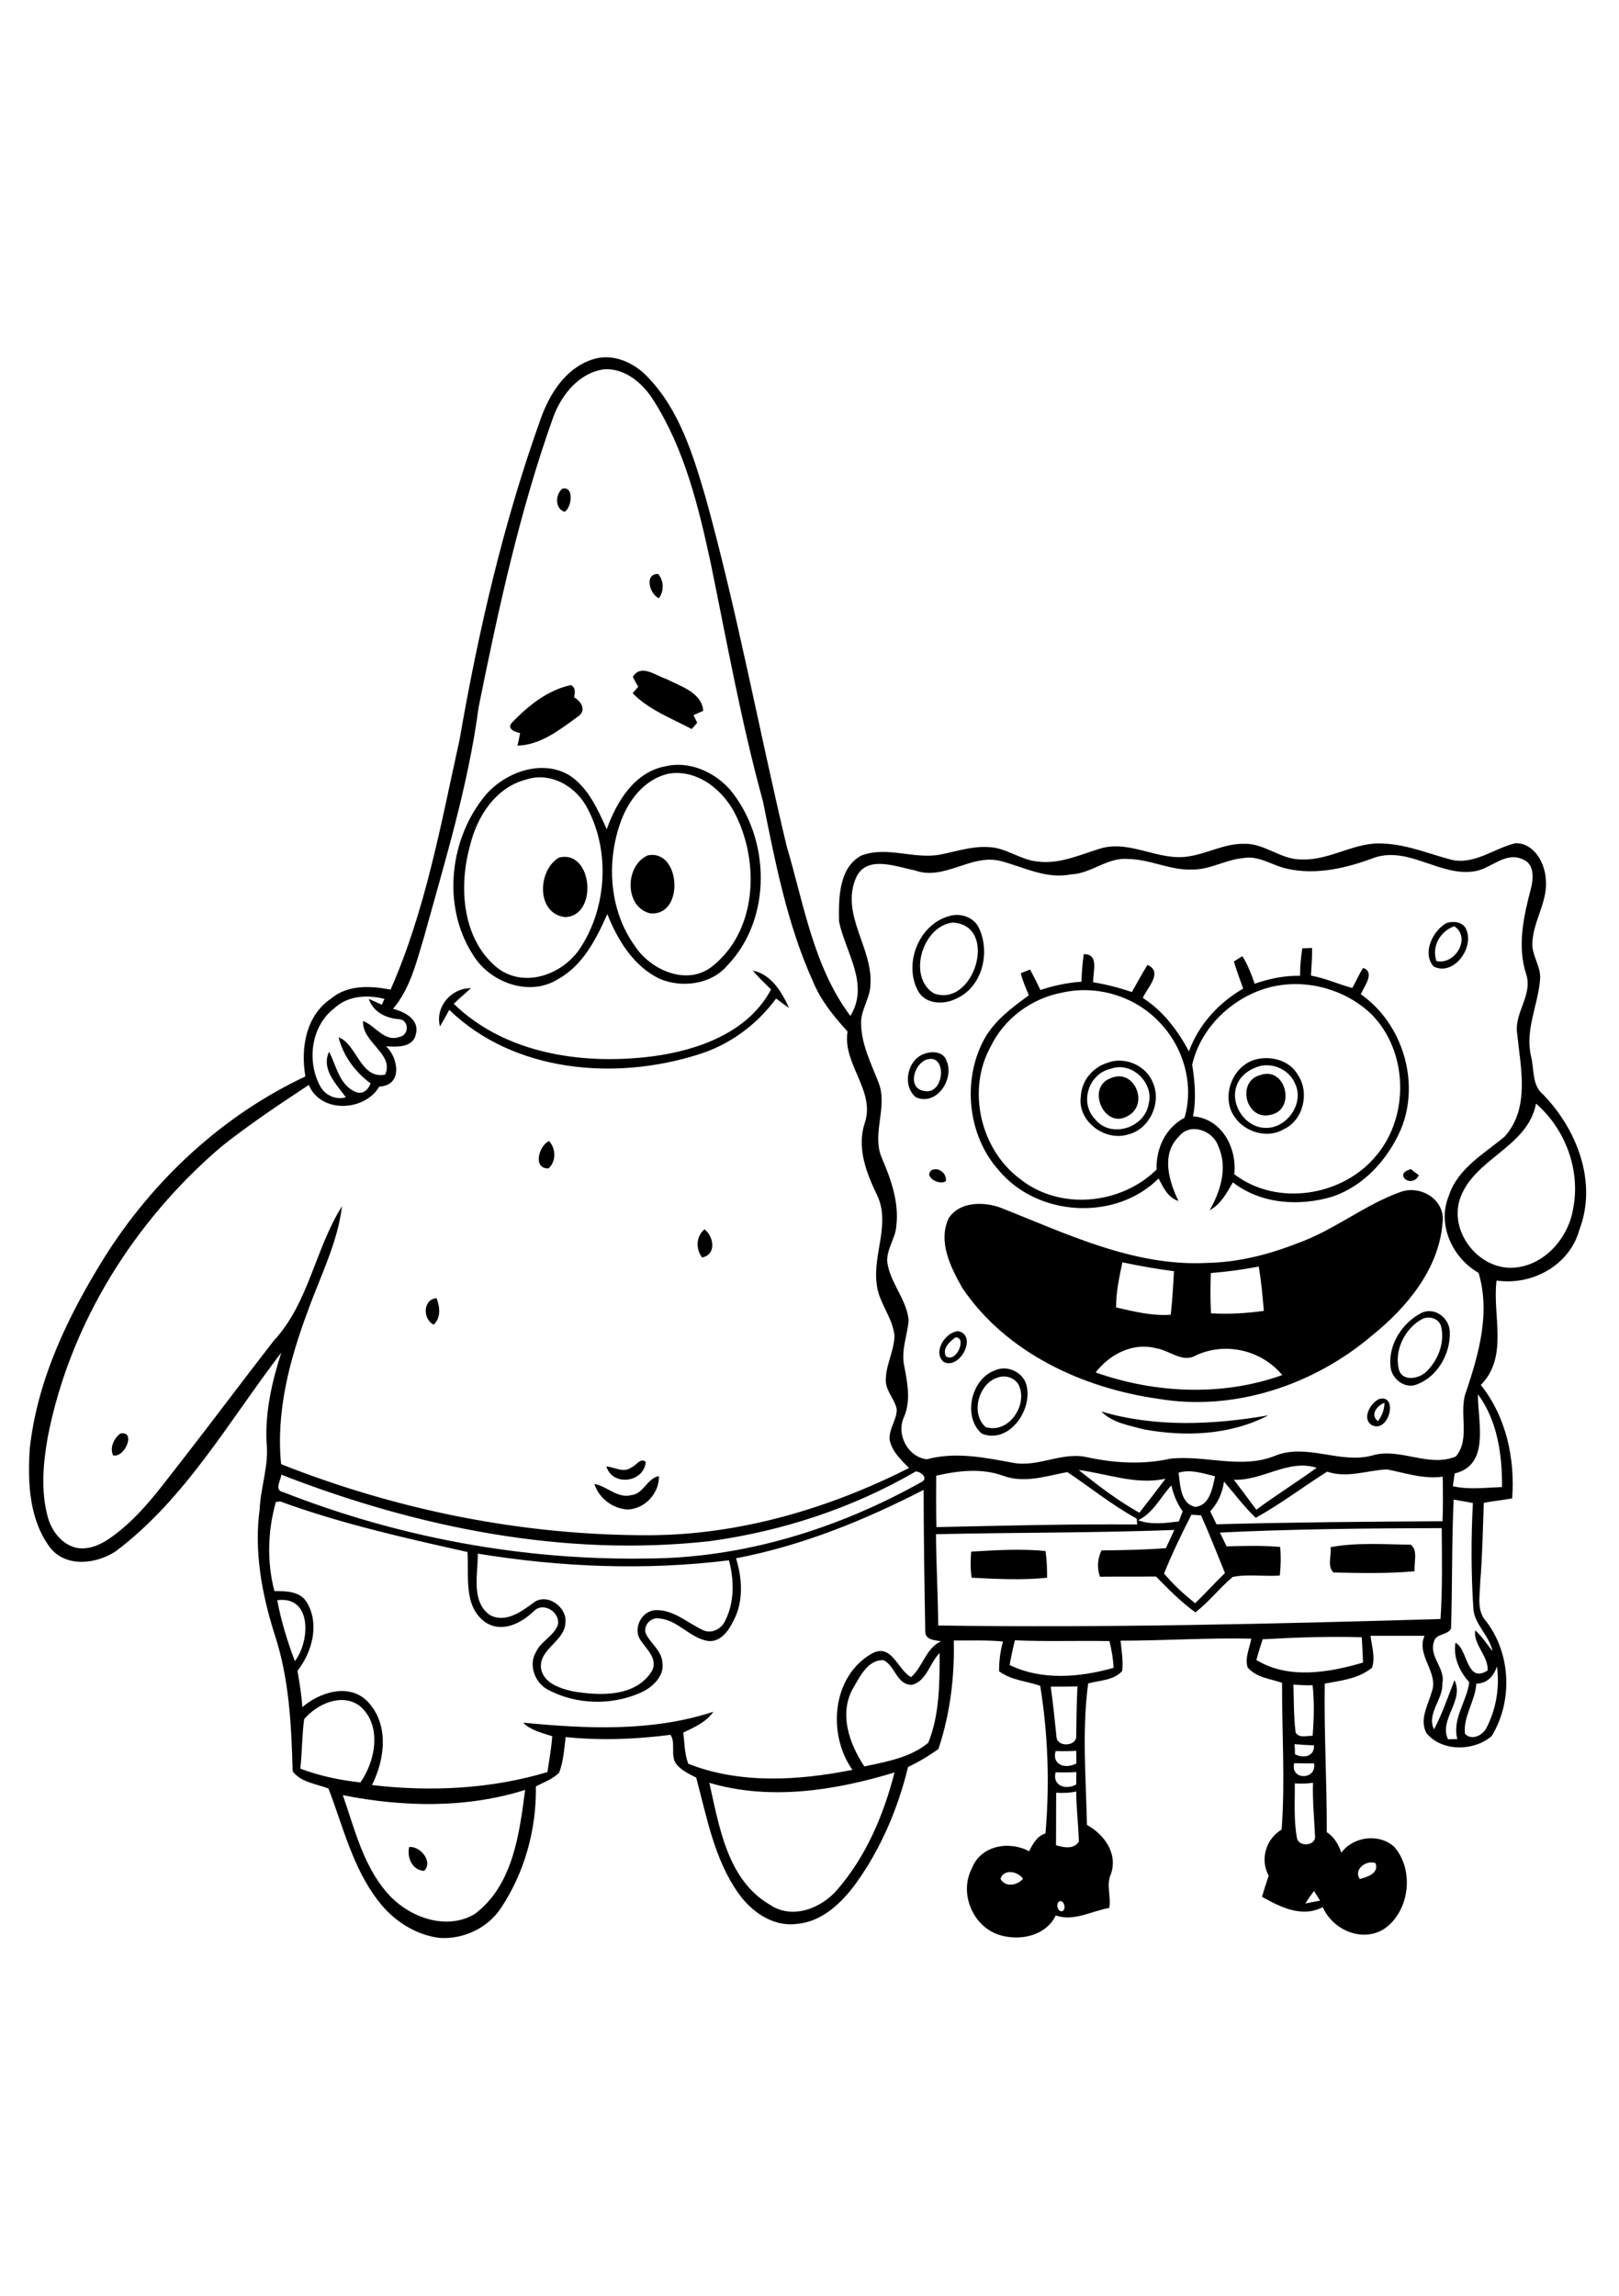
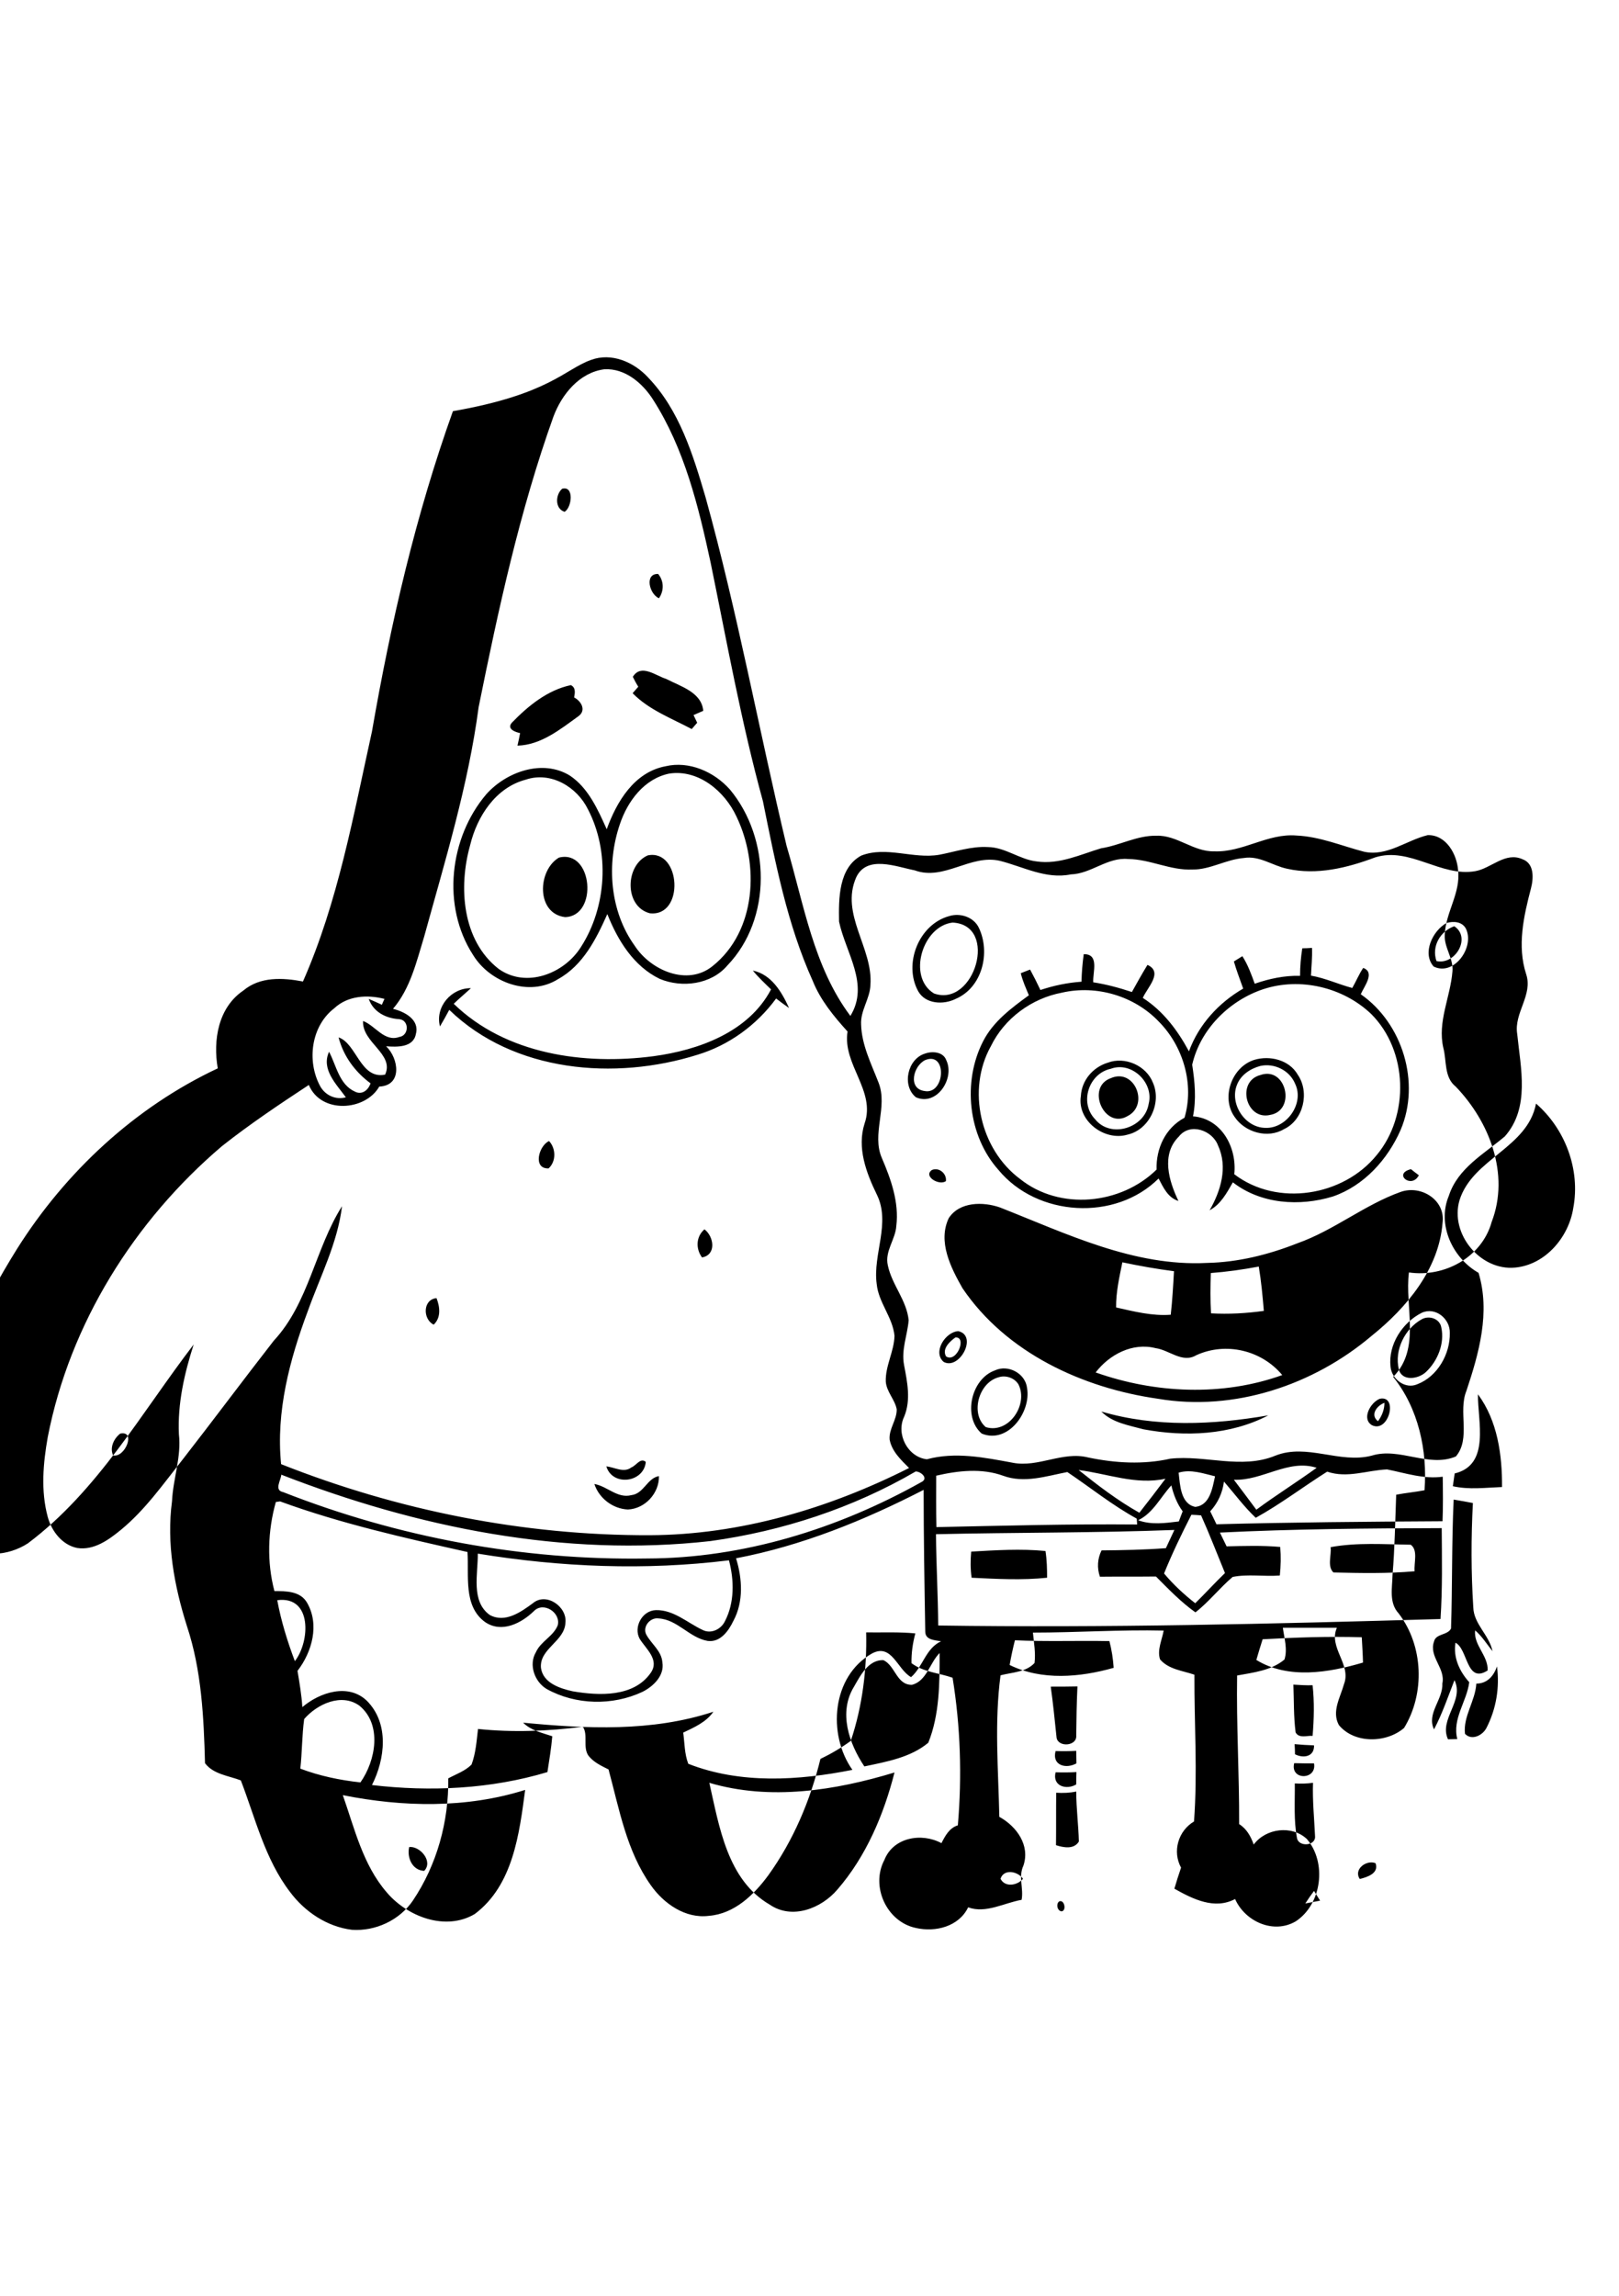
<svg xmlns="http://www.w3.org/2000/svg" version="1.2" baseProfile="tiny" id="Layer_1" x="0px" y="0px" viewBox="0 0 800 1134" overflow="scroll" xml:space="preserve">
-   <path d="M202.2,912.3c5.5-0.5,11.9,7.2,7.4,11.8C203.6,923.8,201,917.4,202.2,912.3 M479.9,766.4c12.2-0.7,24.5-1.5,36.7-0.3  c0.7,4.4,0.8,8.8,0.8,13.2c-12.4,1.3-24.9,0.6-37.3,0C479.5,775,479.5,770.7,479.9,766.4 M657.5,764.2c13-2.4,26.4-1.4,39.6-1.2  c3.7,2.7,1.5,8.9,1.9,13.1c-13.3,1.2-26.8,0.9-40.1,0.6C655.7,773.7,658,768.1,657.5,764.2 M312,738.5c6.1-0.7,7.8-8.4,13.6-9.4  c0.2,8.4-6.8,16.1-15.3,16.5c-7.4-0.3-14.3-5.5-16.6-12.6C300.1,734.1,305.1,740.3,312,738.5 M312,724.8c2.4-0.9,4.5-5,7.1-2.7  c-0.9,10.2-16.4,12.3-19.5,2.2C303.7,724.7,308.2,727.7,312,724.8 M59.4,708.1c7.9-1.7,2.5,12-3.5,10.8  C54.1,715,56.3,710.5,59.4,708.1 M544.2,697.2c26.8,7.9,55.2,6.6,82.5,1.9c-18.8,9.8-41.1,10.7-61.6,6.9  C557.8,704,549.7,702.8,544.2,697.2 M680.9,702c2-2.7,3.2-5.8,3.2-9.1C680.5,694.2,676.8,698.8,680.9,702 M681.8,690.9  c9.2-1.9,4.5,17-3.8,13.1C672.6,700.9,677.2,692.7,681.8,690.9 M493.4,680.3c-9.8,2.6-14.1,18-6.3,24.6c11.3,3.5,21.1-11,16.2-21  C501.4,680.6,497,679.1,493.4,680.3 M491.6,676.9c6.6-3.1,15.1,1.5,15.9,8.7c2.1,11.9-9.5,27.8-22.4,22.5  C475.6,699.9,479.8,681.1,491.6,676.9 M472.1,660.6c-2.8,2-6.8,5.7-4.6,9.4C472.8,673.3,477.9,660.2,472.1,660.6 M473.5,657.5  c9.8,2.2,0.6,19.4-7.2,15.2C460.7,667.9,467.1,657.9,473.5,657.5 M702.6,651.6c-8.4,4.6-13.7,15.3-11.4,24.7  c1.5,6.2,9.8,4.9,13.5,1.3c5.7-5.4,9.2-14,7.5-21.9C711.5,651.4,706.3,649.6,702.6,651.6 M702.6,648.4c6.7-3,14,3,13.8,10  c0.2,10.4-6.1,21.5-16,25.3c-6,2.7-12.8-2.5-13.3-8.7C685.9,664.1,693,653.2,702.6,648.4 M214.3,654.3c-5.5-2.7-5.4-12.5,1.4-13.1  C217.4,645.6,218,650.8,214.3,654.3 M346.9,621.1c-3.2-4.3-3-10.3,1.2-13.9C352.8,610.8,354.1,619.8,346.9,621.1 M541.4,677.9  c29.4,10.4,62.7,11.9,92.2,1.3c-10.2-12.3-27.9-16.5-42.5-9.8c-6.9,4.1-13.3-2.6-20.1-3.5C559.7,663,548.2,669,541.4,677.9   M598.3,628.8c-0.2,6.6-0.3,13.3,0.1,19.9c8.7,0.5,17.4,0,26.1-1.2c-0.6-7.3-1.3-14.7-2.5-21.9C614.1,627.1,606.2,628.2,598.3,628.8   M554.6,623.5c-1.5,7.4-3.2,14.8-3.1,22.3c8.9,2,17.9,4.3,27,3.6c0.8-7.1,1.2-14.3,1.6-21.5C571.6,626.8,563.1,625.3,554.6,623.5   M692.2,588.7c10.1-3.5,22.2,4.1,20.6,15.4c-1.8,22.8-17.8,41.9-35,55.7c-28.8,24.4-68,37.5-105.6,31.1c-37.3-5.3-75-22.7-96.6-54.6  c-5.8-10.2-12.3-23-6.8-34.6c5.3-8.2,17-8.2,25.3-5.3c32.8,12.9,66.2,29.3,102.4,27.4c15.3-0.3,30.4-4.1,44.6-9.7  C659.2,607.7,674.2,595.1,692.2,588.7 M701.1,580.5c-3.6,7-13-0.8-3.9-3C698.2,578.3,700.1,579.8,701.1,580.5 M460.5,577.9  c3.5-1.5,7.4,1.8,6.9,5.5C464.1,585.8,456,581,460.5,577.9 M271.1,577.1c-7.9,0.4-5-11.1,0.2-13.5  C274.7,567.2,274.9,573.6,271.1,577.1 M549,532.5c11.6-5,19,13.1,8.3,18.7C545.7,558.2,536.3,536.9,549,532.5 M622.8,531  c12.8-4.5,17.8,17.5,4.8,19.7C615.6,553.5,610.8,534.1,622.8,531 M548.9,527.9c-10.9,2.3-15.7,16.7-7.8,24.9  c7.7,9.7,24.6,4.4,26.5-7.6C570.3,534.8,559.2,524.1,548.9,527.9 M547.4,524.9c8.4-3.2,19,1.4,22.3,9.9c4.4,9.9-1.7,23.1-12.4,25.6  c-11.5,3.5-25.2-6.8-23.2-19.1C534.5,533.6,540.1,527.1,547.4,524.9 M622.8,526.5c-4.9,1.3-9.7,4.4-11.6,9.4  c-3.7,9.3,3.9,21.1,14.1,21.2c10.5,0.4,19.3-12.1,14.7-21.7C637.3,528.7,629.7,525,622.8,526.5 M619.8,523.5  c7.7-2.3,17.3,0,21.5,7.4c5.9,8.6,2.8,22.3-6.8,26.8c-8.1,4.9-19.4,1.6-24.5-6.1C603.3,542.1,608.6,527,619.8,523.5 M457.2,523.6  c-5.9,2.8-8.8,14.2-0.3,15.3C467,540.8,468.2,519.2,457.2,523.6 M457.1,520.4c3.6-1.3,9-0.9,10.5,3.3c4.3,9-4.7,22.8-15,18.3  C445.5,536.3,448.4,523,457.1,520.4 M372,479.4c9.2,1.9,14.3,10.6,17.9,18.5c-2.2-1.5-4.3-3.1-6.4-4.7  c-9.6,13.1-23.3,23.1-38.9,27.8c-40.8,12.8-90.7,8.7-122.6-22.2c-1.5,2.8-3,5.5-4.6,8.2c-2.5-9.7,5.6-19,15.3-18.9  c-2.8,2.6-5.7,5-8.5,7.7c25.7,25,64.5,30.4,98.7,25.9c22.3-3,47-11.9,58.1-33C377.9,485.7,374.7,482.7,372,479.4 M524.8,490.3  c-15,2.8-28.5,12.7-35.2,26.5c-12,21.5-5.2,50.9,14.4,65.5c19.7,15.8,49.9,12.7,67.5-4.6c-0.3-10.5,4.4-20.6,13.8-25.6  c4.9-16.5-0.6-35.3-12.7-47.5C560.6,492,541.9,486.4,524.8,490.3 M624.2,488.6c-16.8,5.6-31.1,19.8-35.1,37.3  c1.3,8.5,2.1,17,0.4,25.5c14.2,1.1,21.8,15.5,20.4,28.6c21.2,16.2,53.9,10.9,70.4-9.5c16.3-19.6,15.4-51.6-2.8-69.7  C663.6,487.6,642.4,482.6,624.2,488.6 M643.5,468.4c1.2,0,3.6-0.1,4.8-0.2c0.2,4.5-0.3,9.1-0.5,13.7c7,1.2,13.6,4.3,20.4,6.1  c1.9-3.3,3.3-6.8,5.4-9.9c6.1,2.2,0.4,9.2-1.2,13c20.7,14.4,29.6,43.7,19.7,67c-6.4,14.6-18.1,27.6-33.5,32.9  c-16.4,5-35.5,3.8-49.4-7c-3,5.2-6,10.9-11.5,13.8c5.5-9.5,9.1-21.3,4.2-31.9c-2.7-7.6-13.9-11.6-19.4-4.5c-8.9,8.8-4.9,22-0.2,31.8  c-5.2-1.6-7.5-6.7-9.8-11.1c-21.4,21.3-60,18.9-79.1-4.2c-15.1-16.9-17.9-43.6-7.6-63.6c5-9.8,14-16.4,22.6-22.7  c-1.5-3.6-3.1-7.1-4-10.9c1.5-0.6,3.1-1.2,4.6-1.8c1.8,3.3,3.5,6.7,5.1,10.1c6.6-2.2,13.3-3.6,20.3-4.1c0.1-4.6,0.5-9.1,1.1-13.6  c7.9-0.1,4.4,8.9,4.7,13.9c6.5,1,12.8,2.7,19.1,4.8c2.5-4.5,5-9,7.7-13.4c8,3.6-0.2,11.3-2.3,16.3c10,6.4,17.2,16,22.8,26.4  c4.8-13.2,14.7-24,26.8-31c-1.6-4.5-3.3-8.9-4.6-13.4c1-0.6,3.1-1.9,4.2-2.6c2.7,4.2,4.4,8.9,6.1,13.6c7.2-2.5,14.7-4.1,22.4-3.9  C642.4,477.3,642.8,472.8,643.5,468.4 M709.8,474.7c9.3,2.1,17.3-11.6,8.8-17.2C711.6,460,707.3,467.5,709.8,474.7 M714.8,455.9  c3.4-1,7.6-0.7,9.5,2.7c4.6,9.1-5.8,23.8-15.9,18.8C702.6,470.8,707.9,459.7,714.8,455.9 M470.7,455.7c-14.9,1.7-22.5,26.9-9.2,35  C481.5,497.9,493.7,456.8,470.7,455.7 M469,452.5c5.4-1.7,12,0.4,14.6,5.6c6,12.3,1.8,29.7-11.4,35.3c-6,3-14.9,2.6-18.5-3.8  C446.3,476.1,454,456.6,469,452.5 M276.2,423.6c16.7-4.2,19.5,29,3,29.4C264.8,451.2,265.6,429.8,276.2,423.6 M320.1,422.5  c16.4-3.3,18.3,30.5,1,28.6C308.4,447.8,308.8,427.4,320.1,422.5 M259.8,385.1c-14.9,3.9-24.1,18.2-27.5,32.4  c-5.8,20.6-4,46.9,14,61c13.6,9.8,32.5,2.5,40.8-10.8c12.7-19.8,14.3-47.1,3.4-68C285.1,388.7,272.2,380.9,259.8,385.1 M330.7,382.1  c-12.3,2.5-20.6,13.6-24.4,25c-6.7,19.6-5,42.9,7.3,60c7.8,12.1,26,20.2,38.5,10.1c21.7-17.3,23.2-50.3,11.8-73.9  C358.1,390.8,345.1,379.9,330.7,382.1 M299.8,409.6c4.9-13.6,13.6-28.2,29-31.1c11.7-2.8,24.1,2.7,31.9,11.5  c20.1,24.2,20.9,63.8-1.3,86.9c-8,9.4-22.4,11.2-33.4,6.6c-12.9-6.2-20.8-19.1-25.9-32c-5.5,12.3-12,25.3-24.3,32.1  c-14.2,9-33.8,1.7-42.1-12c-15.5-24-11.7-57.8,6.6-79.3c9.9-11.1,27.8-17.5,41.3-9.2C290.7,389.2,295.4,399.8,299.8,409.6   M252.9,357c8-8.3,17.7-16.2,29.2-18.6c2.5,1.3,2,3.8,1.6,6.1c3.5,1.8,6.1,6.3,2.2,9.2c-9,6.5-18.6,14.3-30.2,14.6  c0.5-2.1,0.9-4.1,1.3-6.2C254.5,361.6,250.3,360,252.9,357 M312.7,334.3c4.1-6.6,11.2-0.6,16.6,1.1c6.9,3.6,17.4,6.5,18.2,15.7  c-1.6,0.7-3.2,1.4-4.8,2.1c0.6,1.3,1.2,2.5,1.8,3.8c-0.7,0.8-2.1,2.4-2.7,3.1c-10-5.3-21.2-9.5-29.2-17.7c0.7-0.8,2.1-2.4,2.8-3.2  C314.3,337.5,313.5,335.9,312.7,334.3 M325.6,295.5c-4.7-2-7.3-12.2-0.4-12C328.1,286.9,328.2,291.8,325.6,295.5 M277.8,241.4  c5.9-1.6,4.9,9.1,1.2,11.4C274.1,251.3,274.4,244.3,277.8,241.4 M523.2,939.3c-1.4,1.4-0.8,4.4,1.3,4.8  C527.3,943.8,525.8,937.7,523.2,939.3 M645,940.2c2.4-0.5,4.9-0.9,7.3-1.4c-1-1.6-2-3.2-3-4.8C647.8,936,646.4,938,645,940.2   M494.4,928c2.2,4.4,8.4,3.3,11.1,0C503,924.3,496,922.9,494.4,928 M671.9,928.1c3.7-0.9,9.6-2.8,7.8-7.8  C675.2,918.5,668.7,923.3,671.9,928.1 M521.9,885.5c-0.1,8.6,0,17.3-0.1,25.9c3.7,1.2,8.9,2.2,11.3-1.8c-0.2-8.2-1.3-16.4-1.3-24.7  C528.6,885.6,525.2,885.7,521.9,885.5 M169.4,886.7c5.8,16.5,9.9,34.3,21.6,47.9c10.2,12.1,29.1,19.4,43.6,10.8  c18.9-14.2,22-39.5,24.9-61.3C230.4,893.3,199,892.6,169.4,886.7 M639.8,880.9c0.1,9-0.6,18.2,1.1,27.1c0.9,4.4,9.4,3.8,8.9-1.1  c-0.4-8.8-1.3-17.5-1-26.3C645.9,881,642.8,881.1,639.8,880.9 M521.6,875.4c-1.7,6.8,5.3,8.9,10.2,6c0-2.1,0-4.1,0.1-6.1  C528.5,875.5,525,875.5,521.6,875.4 M350.5,880.6c4.9,21.6,8.9,48,29.9,60.2c11,7.5,25.4,1.9,33.4-7.5c14.2-16.4,22.9-37,28.2-57.8  C412.6,884.4,380.6,889.5,350.5,880.6 M639.5,870.9c-2.1,8.6,11.3,8.4,9.8,0.1C646,871,642.8,871,639.5,870.9 M521.6,864.9  c-1.9,7.1,5.1,9,10.3,6.1c0-2.1-0.1-4.1-0.1-6.2C528.4,865,525,865,521.6,864.9 M639.7,861.5c0.1,1.2,0.2,3.7,0.2,5  c4.1,2.1,9.6,1.3,9.4-4.4C646.2,862,642.9,861.8,639.7,861.5 M150.3,849.1c-1.1,8.1-1,16.4-1.9,24.5c9.5,3.6,19.6,5.7,29.7,6.8  c7.6-10.8,10.8-28.6-0.5-37.9C168.7,836.1,156.7,841.7,150.3,849.1 M519.2,833.1c1.2,8.4,2,16.9,2.9,25.3c0.9,4.8,10.2,4.1,9.7-1.2  c0.1-8.1,0.2-16.1,0.6-24.2C527.9,833.1,523.6,833.1,519.2,833.1 M639.1,832.1c0.3,7.8,0.1,15.8,1.1,23.6c1.7,3.1,5.6,1.5,8.4,1.7  c0.7-8.3,0.9-16.7,0-25C645.5,832.5,642.3,832.3,639.1,832.1 M729.5,831.6c-0.5,8.6-6.6,16.2-5.6,24.8c3.3,3.5,8.7,0.8,10.6-2.9  c4.8-9.3,6.6-20,5.2-30.4C738.1,827.9,734.8,831.6,729.5,831.6 M450.6,832.2c-7.6,0.1-8.2-9.5-14.1-12.2  c-7.4-0.2-11.3,7.5-14.5,13.1c-7.8,12.7-2.5,28,5.1,39.4c10.9-2.3,22.9-4.4,31.6-11.7c5.6-13.9,5.6-29.5,5.6-44.3  C459.4,821.3,457.9,830.4,450.6,832.2 M501.5,810.2c-1,4-1.9,8.1-2.6,12.2c15.9,7.8,34.8,6.1,51.4,1.4c-0.3-4.5-1-8.9-2.1-13.2  C532.6,810.3,517,810.9,501.5,810.2 M623.9,809.7c-1.1,3.4-2.1,6.8-3.1,10.2c15.7,9.7,35.9,6.3,52.7,1.3c-0.1-4.2-0.4-8.4-0.6-12.5  C656.6,808.2,640.2,808.8,623.9,809.7 M137,790.4c1.9,10.3,5,20.3,8.7,30.1C153.2,810.9,154.4,788.1,137,790.4 M242,797.7  c7.6,4.1,15.3-1.4,21.3-5.8c6.6-5.6,17,1.7,16.1,9.6c-0.4,9.3-12.9,12.8-12.1,22.3c1,7.5,9.4,10.2,15.7,11.6c13,2.2,30.2,3,38.6-9.2  c4.4-6.4-2.4-11.7-5.5-16.7c-3.2-5.8,1.2-14,8-14.2c8.8-0.2,15.6,6.3,23.1,9.8c4.1,2.1,9.1-0.3,11-4.3c4.8-9.2,4.6-20.3,2-30.1  c-41.3,5.1-83.1,3.4-124.1-3.3C236.2,777.5,232.6,790.9,242,797.7 M602.8,757c1.1,2.3,2.2,4.5,3.3,6.8c8.8-0.2,17.7-0.5,26.5,0.3  c0.4,4.7,0.3,9.4-0.2,14.1c-7.7,0.6-15.8-0.8-23.3,0.7c-6.5,5.5-11.7,12.3-18.4,17.5c-7.2-5.1-13.3-11.5-19.5-17.7  c-9.2,0.1-18.4,0-27.7,0.1c-1.5-4.4-1.2-8.9,0.8-13c10.6-0.1,21.2-0.3,31.8-1.1c1.4-3,2.8-6,4.2-9c-39.3,1.5-78.6,1.2-117.8,2.1  c0.1,15,1,30,1.1,45.1c82.7,1.2,165.5-0.8,248.2-3.2c1-15,0.7-29.9,0.6-44.9C676,754.9,639.3,755.2,602.8,757 M575.2,777.2  c4.6,5.5,9.8,10.3,15.4,14.7c5-4.9,9.7-10.1,14.7-14.9c-3.9-9.5-7.6-19.1-11.8-28.5c-1.2-0.1-3.6-0.3-4.8-0.3  C583.9,757.6,579.2,767.3,575.2,777.2 M718.3,740.7c-1,21.2-0.6,42.5-1.3,63.7c-1.7,3.4-7.5,2.4-8.4,6.4c-2.7,7.5,5.8,13.2,4.1,20.8  c0.4,7.9-7.9,14.8-4.1,22.6c4.1-7.8,6.9-16.1,10.1-24.3c5,10.1-7.8,19.3-3.2,29.2c1.1,0,3.4-0.1,4.6-0.1  c-2.6-10.1,4.7-18.5,5.9-28.1c-4.8-5.3-8-12.2-6.8-19.5c6.2,3.1,5.3,20.5,15.9,13.7c0.3-7.4-7-12.4-6.2-19.8  c3.4,2.9,5.8,6.8,8.6,10.3c-1.6-8-9.3-13.4-9.5-21.7c-1.1-17.1-1.1-34.4-0.2-51.5C724.6,741.8,721.4,741.2,718.3,740.7 M363.7,769.7  c3.1,10,3.8,21.4-1.3,30.9c-2.4,5-6.5,10.8-12.8,9.9c-9-1.6-14.9-10.6-24.2-11.1c-4.1-0.6-8,4-6.1,7.9c2.5,4.7,7.6,8.1,8,13.8  c1.1,6.6-4.5,11.9-9.9,14.6c-14.8,6.9-32.9,6.5-47.2-1.4c-6-3.5-9.1-12-5.4-18.2c2.4-5.4,8.6-7.8,10.8-13.3c1.6-6.3-7.1-11.9-11.8-7  c-6.2,6-15.9,11-24.1,5.4c-10.9-7.9-7.9-23-8.7-34.6c-31.2-7-62.5-14-92.6-25c-0.5,0.1-1.6,0.2-2.1,0.3c-4,14.2-4.5,29.6-0.7,44  c5.8,0,12.8,0,16.1,5.7c6.3,10.8,2.5,24.4-4.7,33.7c1,5.9,2,11.9,2.4,17.9c8.6-7.3,22.8-12,32-3c11,11.2,8.9,28.6,2.4,41.5  c28.9,3.4,58.7,2,86.7-6.4c0.9-5.9,1.9-11.7,2.4-17.7c-5-1.7-10.5-2.8-14.4-6.7c31.3,3,63.6,4.6,94-5.4c-3.6,5.2-9.5,7.7-14.9,10.3  c0.7,5.1,0.6,10.5,2.5,15.4c25.7,10.1,54.5,8.3,81.1,3c-12.5-17.7-10.1-46.3,9.7-57.5c9.8-5.2,12.5,8,19.3,11.7  c5.9-5.2,7.2-14.2,14.8-17.7c-3.1-0.6-7.8-0.6-7.8-4.8c-0.4-23.3-0.8-46.7-0.8-70C427.2,750.9,396.3,763.5,363.7,769.7 M562.4,750.9  c6.4,2.4,13.5,1.4,20.1,0.6c0.6-1.7,1.3-3.4,1.9-5c-2.8-3.8-4.5-8.2-5.6-12.8C573.5,739.4,569.8,747.4,562.4,750.9 M351,761.2  c-72.1,8.1-144.9-6.7-212-32.8c-0.2,2.8-3.7,7.7,0.9,8.6c57,22.4,118.5,33.8,179.7,32.8c47.6-0.1,94.3-14.6,135.6-37.7  c3.8-1.8,0-5.2-2.7-5.3C421.4,744.9,386.5,756.3,351,761.2 M655.8,726.9c-11.9,7.5-23,16-35.3,22.8c-5.8-5.5-10.5-11.9-15.7-17.9  c-0.7,5.5-3,10.6-6.8,14.7c1,2.1,2.1,4.2,3.1,6.4c37.2-1,74.5-1.3,111.7-1.5c0.3-7.3,0.2-14.7,0.1-22c-9.4,1.3-18.4-1.8-27.5-3.6  C675.6,726.2,665.7,730.3,655.8,726.9 M582.4,727.4c0.7,5.9,0.9,15.4,8.2,16.9c7.3-0.7,8.5-9.4,9.8-15.1  C594.5,727.8,588.5,725.6,582.4,727.4 M533,726.1c9.5,7.6,19.3,15.1,30,21.1c4.4-5.6,8.7-11.2,12.9-16.8  C561.3,733.6,547.3,727.9,533,726.1 M462.6,728.9c0,8.4-0.1,16.9,0.1,25.4c33.1-0.7,66.2-1.6,99.2-1.3c-0.1-1-0.1-1.9-0.2-2.9  c-12.1-6.6-22.8-15.3-34.3-23c-10.4,2-21.3,5.7-31.8,1.8C485.1,725.1,473.4,726.4,462.6,728.9 M609.7,730.9  c3.7,4.9,7.4,9.8,11.1,14.8c9.7-7.2,20-13.6,29.8-20.7C636.6,720.5,623.8,731.5,609.7,730.9 M730.3,688.7  c-0.2,13.2,6.3,34.8-11.5,39.1c-0.3,2.1-0.6,4.2-0.9,6.3c8,1.8,16.2,0.7,24.3,0.4C742.3,718.7,740,701.8,730.3,688.7 M759,545.1  c-4.2,22-31.3,27.1-37.8,47.7c-4.9,16.6,10.3,35,27.5,33.3c15-1.4,26.5-15.1,28.7-29.4C781,577.7,773.4,557.6,759,545.1 M165.2,498  c-11.5,8.8-13.7,26.1-7,38.5c2.5,4.5,7.6,6.9,12.7,5.5c-4.7-6.5-12.3-13.8-8.3-22.5c3.6,6.8,5,16.2,12.8,19.7  c3.5,1.8,6.6-0.8,7.7-4.1c-7.6-5.6-13.4-13.4-15.8-22.7c8.9,3,10.8,20.9,23,18.4c4.7-10.2-11.5-15.8-10.9-26.5  c6.1,2.3,10.5,10.5,17.9,7.9c4.9-0.7,5-8.4-0.1-8.8c-6.5-0.4-12.7-3.5-15-10c2.2,0.9,4.3,1.9,6.5,2.9c0.3-0.7,0.9-2.2,1.3-2.9  C181.5,491.2,171.8,491.8,165.2,498 M679.5,423.5c-13.8,5.2-28.9,8.9-43.5,5.6c-7.2-1.5-13.7-6.6-21.4-5.3  c-8.8,0.7-16.6,5.8-25.4,5.7c-10.9,0.5-20.9-5.1-31.7-5.2c-10.3-1-18.3,7.3-28.4,7.6c-12.3,2.5-23.5-3.8-35-6.7  c-14.6-3.4-27.6,10-42.1,4.7c-9.2-1.8-23.6-7.7-28.9,3.4c-8.1,18.3,8.4,35,7,53.2c-0.2,6.8-5,12.6-4.6,19.6  c0.3,10.1,5,19.3,8.6,28.6c4.8,12.1-3.6,25.4,1.7,37.4c4.5,10.5,8.5,21.8,7.1,33.4c-0.4,6.7-5.8,12.5-4.2,19.5  c2,9.6,9.3,17.2,10.3,27.1c-0.6,7.3-3.7,14.5-2.3,22c1.6,8.5,3.5,17.3,0.1,25.6c-4.2,8.6,1.7,20,11.2,21.1c14-3.8,28.4-0.9,42.4,1.7  c12.6,2.5,24.7-5.8,37.3-2.6c13.4,2.8,27.2,3.6,40.6,0.6c17.2-1.9,35.2,5.4,51.9-1.5c15.6-6.2,31.7,4.1,47.6,0  c13.8-4.3,28.1,6.1,41.6,0.4c7.5-8.9,1-22.1,5.2-32.4c6.2-18.6,11.9-38.7,6-58.3c-12.9-7.3-20.6-23.9-14.7-38  c4.4-13.7,17.4-20.7,27.7-29.4c12.5-14.2,7.8-33.7,6.1-50.6c-1.7-10.4,7.9-19.2,4.4-29.6c-4.5-13.9-1.2-28.6,2.4-42.3  c1.3-5,1.7-12.3-4.2-14.4c-8.5-3.8-15.4,4.5-23.3,5.9C711.9,433.3,696.6,418.1,679.5,423.5 M273.5,205.7  c-16.7,46.6-27.2,95.1-37,143.6c-5.1,38.6-16.6,75.9-26.9,113.3c-3.8,12.4-6.8,25.6-15.4,35.7c5.7,1.4,13.2,5.3,11.3,12.4  c-1.2,6.8-9.4,6.5-14.7,6.1c6.2,5.9,8.2,19.4-3.4,19.9c-6.9,12.1-28.8,13.6-34.8-0.8c-14.6,9.6-29.1,19.3-42.9,30.2  c-43.3,36.8-75.2,87.7-86.1,143.7c-2.3,13-3.5,26.6,0,39.5c1.9,7,7.1,13.8,14.5,15.3c8.3,1.3,15.6-4,21.7-9  c11.9-9.8,20.8-22.5,30.3-34.5c15.2-19.5,30-39.4,45.2-58.9c17.3-18.6,20.4-45.4,33.7-66.4c-2.2,18.2-10.8,34.7-16.9,51.8  c-9,24-15.8,49.7-13.2,75.6c57.8,22.9,120,35.3,182.2,35.1c44.6-0.2,88.5-13.2,128.1-33.2c-4-4-8.5-8.2-9.6-14  c-0.5-5.3,3.6-9.7,3.5-15c-0.9-4.8-5-8.6-5.4-13.6c-0.3-7.8,4.1-14.9,4.3-22.7c-0.9-9.2-7.9-16.4-8.8-25.6c-2-14.8,7.1-30.1,0-44.3  c-5.2-10.7-9.8-23-6-34.9c5.7-16.2-11-29.2-8.4-45.5c-6.8-7.5-13.4-15.5-17.2-25c-12.7-28.1-18.5-58.6-24.6-88.7  c-10.7-38.9-17.8-78.6-25.9-118.1c-6-27.7-12.9-56.1-28.4-80.3c-5.2-8.2-13.9-15.6-24.1-15C286.3,184,277.6,194.8,273.5,205.7   M292,177.8c10.1-3.8,21.2,1,28.2,8.6c15.5,16.1,22.2,38.1,28.4,59.1c15.8,56.9,26.4,115,40.1,172.4c8.5,28.5,13.2,59.5,31.5,83.9  c9.6-15.6-2.4-31.3-5.6-46.6c-0.2-11.2-0.3-26.5,11-32.6c12.4-4.8,25.7,1.8,38.5-0.4c8-1.5,15.9-4.3,24.1-3.8  c8.6,0.1,15.7,6.2,24.1,7.1c11.1,1.6,21.5-3.4,31.8-6.5c14.7-4.1,28.6,6.5,43.3,4c9.2-1.4,17.8-6.4,27.3-6.2  c10.2-0.4,18.3,8,28.6,7.7c14.1,0.6,26.4-9,40.6-7.8c11.6,0.5,22.3,5.1,33.4,8c11.4,2.5,21-5.7,31.5-8.2c9.1-0.2,14.4,9.4,15,17.4  c1.3,11.2-6.2,20.8-6.6,31.8c-0.4,6.3,4.4,11.7,3.8,18.1c-1,12.7-7.5,24.9-4.5,37.8c1.7,6.4,0.3,14.5,6.1,19.1  c16.7,17.3,26.8,43.3,17.8,66.8c-4.8,17.5-23.4,27.6-40.9,25c-2.2,17,6.1,37.6-7.8,51.6c12.5,15.5,17,36.4,15.5,56  c-4.7,0.9-9.4,1.3-14,2.2c-0.5,13.1-0.7,26.4-1.8,39.5c-0.1,6.4-1.9,13.8,3,19.1c12.3,16,13.1,39.6,2.7,56.6  c-8.7,7.5-24.5,7.9-32.2-1.4c-3.7-6.7,0.7-13.7,2.5-20.2c3.8-9.8-7.8-18.1-3.5-27.9c-8.9,0-17.8,0-26.7,0c0.7,5.2,2.4,10.6,0.8,15.7  c-6.6,5.5-15.4,6.4-23.4,7.9c-0.4,24.5,1.1,48.9,1,73.4c3.7,2.3,5.8,6.1,7.2,10.1c6-8.1,18.9-9.7,26.3-2.7  c9.9,11.6,7.4,32.1-5.5,40.6c-11,6.5-25.1,0.1-30-11c-10.2,5.4-20.9,0-30-5.1c1-3.5,2.1-6.9,3.3-10.4c-4.4-8-1.4-18.2,6.4-22.8  c1.8-24.1,0.1-48.3,0.2-72.5c-5.8-2-12.8-2.6-17-7.6c-1.5-4.7,1-9.6,1.8-14.2c-21.5-0.5-43,1-64.6,1c0.5,5,1.4,10,0.8,15  c-4.2,4.6-11.1,4.6-16.8,6.1c-3.1,23.2-1.1,46.6-0.6,69.9c8.5,4.7,15.3,14,11.9,24.1c-2.6,5.5,0.2,11.4-0.9,16.9  c-8.6,1.5-17.7,6.9-26.4,3.7c-4.6,9.5-16.1,12.4-25.8,10.2c-14.5-3-22.5-20.6-15.6-33.6c4.4-11.2,18.4-13.6,28.2-8.3  c1.9-3.7,3.9-7.5,8.1-8.8c2.1-24.3,1.3-48.9-2.6-72.9c-6.7-2.4-14.3-2.7-20.3-7.2c-0.1-5,0.6-9.9,1.9-14.7  c-8.1-0.8-16.2-0.4-24.3-0.5c0.4,18.1-1.8,36.3-7.6,53.6c-4.7,3.4-9.8,6.4-15,8.9c-5,20.5-13.4,40.3-25.7,57.4  c-7.1,9.7-16.8,19.1-29.4,20.1c-11.6,1.5-22.3-6-28.7-15.1c-12-16.9-15.6-37.6-20.9-57.2c-3.6-1.8-7.5-3.6-10-6.9  c-2.8-4.2,0-10.3-2.7-14.2c-17.2,2.2-34.5,2.9-51.8,1.1c-0.7,5.9-1.1,12-3.2,17.6c-3.2,3.2-7.6,4.7-11.5,6.8  c0.3,21.3-5.6,42.7-17.5,60.4c-6.6,9.7-18.5,15.2-30.1,14.4c-12.3-1.5-23.3-8.9-30.6-18.7c-12.4-16.2-17.1-36.4-24.3-55.1  c-6-2.3-13.6-3-17.7-8.5c-0.6-22.7-1.7-45.9-8.9-67.6c-6.3-19.9-10.2-40.9-7.4-61.8c0.5-11.1,4.7-21.9,3.4-33.1  c-0.7-15.1,2.7-30,7.3-44.3c-25.9,33.8-47.3,72.2-81.9,98.2c-9.5,6.2-24.3,8.1-32.2-1.7c-10.5-13.8-11.3-32.4-10.2-49  c3.7-34.2,19-65.8,37-94.7c24-38.1,58.3-70,99.2-89.2c-2.4-13.9,0.2-30,12.6-38.4c8.3-7,19.5-6.4,29.5-4.5  c17.3-39.2,24.9-81.9,34.1-123.5c9.3-53.6,21.6-106.9,40-158.2C271.4,194.8,279.2,182.3,292,177.8" />
+   <path d="M202.2,912.3c5.5-0.5,11.9,7.2,7.4,11.8C203.6,923.8,201,917.4,202.2,912.3 M479.9,766.4c12.2-0.7,24.5-1.5,36.7-0.3  c0.7,4.4,0.8,8.8,0.8,13.2c-12.4,1.3-24.9,0.6-37.3,0C479.5,775,479.5,770.7,479.9,766.4 M657.5,764.2c13-2.4,26.4-1.4,39.6-1.2  c3.7,2.7,1.5,8.9,1.9,13.1c-13.3,1.2-26.8,0.9-40.1,0.6C655.7,773.7,658,768.1,657.5,764.2 M312,738.5c6.1-0.7,7.8-8.4,13.6-9.4  c0.2,8.4-6.8,16.1-15.3,16.5c-7.4-0.3-14.3-5.5-16.6-12.6C300.1,734.1,305.1,740.3,312,738.5 M312,724.8c2.4-0.9,4.5-5,7.1-2.7  c-0.9,10.2-16.4,12.3-19.5,2.2C303.7,724.7,308.2,727.7,312,724.8 M59.4,708.1c7.9-1.7,2.5,12-3.5,10.8  C54.1,715,56.3,710.5,59.4,708.1 M544.2,697.2c26.8,7.9,55.2,6.6,82.5,1.9c-18.8,9.8-41.1,10.7-61.6,6.9  C557.8,704,549.7,702.8,544.2,697.2 M680.9,702c2-2.7,3.2-5.8,3.2-9.1C680.5,694.2,676.8,698.8,680.9,702 M681.8,690.9  c9.2-1.9,4.5,17-3.8,13.1C672.6,700.9,677.2,692.7,681.8,690.9 M493.4,680.3c-9.8,2.6-14.1,18-6.3,24.6c11.3,3.5,21.1-11,16.2-21  C501.4,680.6,497,679.1,493.4,680.3 M491.6,676.9c6.6-3.1,15.1,1.5,15.9,8.7c2.1,11.9-9.5,27.8-22.4,22.5  C475.6,699.9,479.8,681.1,491.6,676.9 M472.1,660.6c-2.8,2-6.8,5.7-4.6,9.4C472.8,673.3,477.9,660.2,472.1,660.6 M473.5,657.5  c9.8,2.2,0.6,19.4-7.2,15.2C460.7,667.9,467.1,657.9,473.5,657.5 M702.6,651.6c-8.4,4.6-13.7,15.3-11.4,24.7  c1.5,6.2,9.8,4.9,13.5,1.3c5.7-5.4,9.2-14,7.5-21.9C711.5,651.4,706.3,649.6,702.6,651.6 M702.6,648.4c6.7-3,14,3,13.8,10  c0.2,10.4-6.1,21.5-16,25.3c-6,2.7-12.8-2.5-13.3-8.7C685.9,664.1,693,653.2,702.6,648.4 M214.3,654.3c-5.5-2.7-5.4-12.5,1.4-13.1  C217.4,645.6,218,650.8,214.3,654.3 M346.9,621.1c-3.2-4.3-3-10.3,1.2-13.9C352.8,610.8,354.1,619.8,346.9,621.1 M541.4,677.9  c29.4,10.4,62.7,11.9,92.2,1.3c-10.2-12.3-27.9-16.5-42.5-9.8c-6.9,4.1-13.3-2.6-20.1-3.5C559.7,663,548.2,669,541.4,677.9   M598.3,628.8c-0.2,6.6-0.3,13.3,0.1,19.9c8.7,0.5,17.4,0,26.1-1.2c-0.6-7.3-1.3-14.7-2.5-21.9C614.1,627.1,606.2,628.2,598.3,628.8   M554.6,623.5c-1.5,7.4-3.2,14.8-3.1,22.3c8.9,2,17.9,4.3,27,3.6c0.8-7.1,1.2-14.3,1.6-21.5C571.6,626.8,563.1,625.3,554.6,623.5   M692.2,588.7c10.1-3.5,22.2,4.1,20.6,15.4c-1.8,22.8-17.8,41.9-35,55.7c-28.8,24.4-68,37.5-105.6,31.1c-37.3-5.3-75-22.7-96.6-54.6  c-5.8-10.2-12.3-23-6.8-34.6c5.3-8.2,17-8.2,25.3-5.3c32.8,12.9,66.2,29.3,102.4,27.4c15.3-0.3,30.4-4.1,44.6-9.7  C659.2,607.7,674.2,595.1,692.2,588.7 M701.1,580.5c-3.6,7-13-0.8-3.9-3C698.2,578.3,700.1,579.8,701.1,580.5 M460.5,577.9  c3.5-1.5,7.4,1.8,6.9,5.5C464.1,585.8,456,581,460.5,577.9 M271.1,577.1c-7.9,0.4-5-11.1,0.2-13.5  C274.7,567.2,274.9,573.6,271.1,577.1 M549,532.5c11.6-5,19,13.1,8.3,18.7C545.7,558.2,536.3,536.9,549,532.5 M622.8,531  c12.8-4.5,17.8,17.5,4.8,19.7C615.6,553.5,610.8,534.1,622.8,531 M548.9,527.9c-10.9,2.3-15.7,16.7-7.8,24.9  c7.7,9.7,24.6,4.4,26.5-7.6C570.3,534.8,559.2,524.1,548.9,527.9 M547.4,524.9c8.4-3.2,19,1.4,22.3,9.9c4.4,9.9-1.7,23.1-12.4,25.6  c-11.5,3.5-25.2-6.8-23.2-19.1C534.5,533.6,540.1,527.1,547.4,524.9 M622.8,526.5c-4.9,1.3-9.7,4.4-11.6,9.4  c-3.7,9.3,3.9,21.1,14.1,21.2c10.5,0.4,19.3-12.1,14.7-21.7C637.3,528.7,629.7,525,622.8,526.5 M619.8,523.5  c7.7-2.3,17.3,0,21.5,7.4c5.9,8.6,2.8,22.3-6.8,26.8c-8.1,4.9-19.4,1.6-24.5-6.1C603.3,542.1,608.6,527,619.8,523.5 M457.2,523.6  c-5.9,2.8-8.8,14.2-0.3,15.3C467,540.8,468.2,519.2,457.2,523.6 M457.1,520.4c3.6-1.3,9-0.9,10.5,3.3c4.3,9-4.7,22.8-15,18.3  C445.5,536.3,448.4,523,457.1,520.4 M372,479.4c9.2,1.9,14.3,10.6,17.9,18.5c-2.2-1.5-4.3-3.1-6.4-4.7  c-9.6,13.1-23.3,23.1-38.9,27.8c-40.8,12.8-90.7,8.7-122.6-22.2c-1.5,2.8-3,5.5-4.6,8.2c-2.5-9.7,5.6-19,15.3-18.9  c-2.8,2.6-5.7,5-8.5,7.7c25.7,25,64.5,30.4,98.7,25.9c22.3-3,47-11.9,58.1-33C377.9,485.7,374.7,482.7,372,479.4 M524.8,490.3  c-15,2.8-28.5,12.7-35.2,26.5c-12,21.5-5.2,50.9,14.4,65.5c19.7,15.8,49.9,12.7,67.5-4.6c-0.3-10.5,4.4-20.6,13.8-25.6  c4.9-16.5-0.6-35.3-12.7-47.5C560.6,492,541.9,486.4,524.8,490.3 M624.2,488.6c-16.8,5.6-31.1,19.8-35.1,37.3  c1.3,8.5,2.1,17,0.4,25.5c14.2,1.1,21.8,15.5,20.4,28.6c21.2,16.2,53.9,10.9,70.4-9.5c16.3-19.6,15.4-51.6-2.8-69.7  C663.6,487.6,642.4,482.6,624.2,488.6 M643.5,468.4c1.2,0,3.6-0.1,4.8-0.2c0.2,4.5-0.3,9.1-0.5,13.7c7,1.2,13.6,4.3,20.4,6.1  c1.9-3.3,3.3-6.8,5.4-9.9c6.1,2.2,0.4,9.2-1.2,13c20.7,14.4,29.6,43.7,19.7,67c-6.4,14.6-18.1,27.6-33.5,32.9  c-16.4,5-35.5,3.8-49.4-7c-3,5.2-6,10.9-11.5,13.8c5.5-9.5,9.1-21.3,4.2-31.9c-2.7-7.6-13.9-11.6-19.4-4.5c-8.9,8.8-4.9,22-0.2,31.8  c-5.2-1.6-7.5-6.7-9.8-11.1c-21.4,21.3-60,18.9-79.1-4.2c-15.1-16.9-17.9-43.6-7.6-63.6c5-9.8,14-16.4,22.6-22.7  c-1.5-3.6-3.1-7.1-4-10.9c1.5-0.6,3.1-1.2,4.6-1.8c1.8,3.3,3.5,6.7,5.1,10.1c6.6-2.2,13.3-3.6,20.3-4.1c0.1-4.6,0.5-9.1,1.1-13.6  c7.9-0.1,4.4,8.9,4.7,13.9c6.5,1,12.8,2.7,19.1,4.8c2.5-4.5,5-9,7.7-13.4c8,3.6-0.2,11.3-2.3,16.3c10,6.4,17.2,16,22.8,26.4  c4.8-13.2,14.7-24,26.8-31c-1.6-4.5-3.3-8.9-4.6-13.4c1-0.6,3.1-1.9,4.2-2.6c2.7,4.2,4.4,8.9,6.1,13.6c7.2-2.5,14.7-4.1,22.4-3.9  C642.4,477.3,642.8,472.8,643.5,468.4 M709.8,474.7c9.3,2.1,17.3-11.6,8.8-17.2C711.6,460,707.3,467.5,709.8,474.7 M714.8,455.9  c3.4-1,7.6-0.7,9.5,2.7c4.6,9.1-5.8,23.8-15.9,18.8C702.6,470.8,707.9,459.7,714.8,455.9 M470.7,455.7c-14.9,1.7-22.5,26.9-9.2,35  C481.5,497.9,493.7,456.8,470.7,455.7 M469,452.5c5.4-1.7,12,0.4,14.6,5.6c6,12.3,1.8,29.7-11.4,35.3c-6,3-14.9,2.6-18.5-3.8  C446.3,476.1,454,456.6,469,452.5 M276.2,423.6c16.7-4.2,19.5,29,3,29.4C264.8,451.2,265.6,429.8,276.2,423.6 M320.1,422.5  c16.4-3.3,18.3,30.5,1,28.6C308.4,447.8,308.8,427.4,320.1,422.5 M259.8,385.1c-14.9,3.9-24.1,18.2-27.5,32.4  c-5.8,20.6-4,46.9,14,61c13.6,9.8,32.5,2.5,40.8-10.8c12.7-19.8,14.3-47.1,3.4-68C285.1,388.7,272.2,380.9,259.8,385.1 M330.7,382.1  c-12.3,2.5-20.6,13.6-24.4,25c-6.7,19.6-5,42.9,7.3,60c7.8,12.1,26,20.2,38.5,10.1c21.7-17.3,23.2-50.3,11.8-73.9  C358.1,390.8,345.1,379.9,330.7,382.1 M299.8,409.6c4.9-13.6,13.6-28.2,29-31.1c11.7-2.8,24.1,2.7,31.9,11.5  c20.1,24.2,20.9,63.8-1.3,86.9c-8,9.4-22.4,11.2-33.4,6.6c-12.9-6.2-20.8-19.1-25.9-32c-5.5,12.3-12,25.3-24.3,32.1  c-14.2,9-33.8,1.7-42.1-12c-15.5-24-11.7-57.8,6.6-79.3c9.9-11.1,27.8-17.5,41.3-9.2C290.7,389.2,295.4,399.8,299.8,409.6   M252.9,357c8-8.3,17.7-16.2,29.2-18.6c2.5,1.3,2,3.8,1.6,6.1c3.5,1.8,6.1,6.3,2.2,9.2c-9,6.5-18.6,14.3-30.2,14.6  c0.5-2.1,0.9-4.1,1.3-6.2C254.5,361.6,250.3,360,252.9,357 M312.7,334.3c4.1-6.6,11.2-0.6,16.6,1.1c6.9,3.6,17.4,6.5,18.2,15.7  c-1.6,0.7-3.2,1.4-4.8,2.1c0.6,1.3,1.2,2.5,1.8,3.8c-0.7,0.8-2.1,2.4-2.7,3.1c-10-5.3-21.2-9.5-29.2-17.7c0.7-0.8,2.1-2.4,2.8-3.2  C314.3,337.5,313.5,335.9,312.7,334.3 M325.6,295.5c-4.7-2-7.3-12.2-0.4-12C328.1,286.9,328.2,291.8,325.6,295.5 M277.8,241.4  c5.9-1.6,4.9,9.1,1.2,11.4C274.1,251.3,274.4,244.3,277.8,241.4 M523.2,939.3c-1.4,1.4-0.8,4.4,1.3,4.8  C527.3,943.8,525.8,937.7,523.2,939.3 M645,940.2c2.4-0.5,4.9-0.9,7.3-1.4c-1-1.6-2-3.2-3-4.8C647.8,936,646.4,938,645,940.2   M494.4,928c2.2,4.4,8.4,3.3,11.1,0C503,924.3,496,922.9,494.4,928 M671.9,928.1c3.7-0.9,9.6-2.8,7.8-7.8  C675.2,918.5,668.7,923.3,671.9,928.1 M521.9,885.5c-0.1,8.6,0,17.3-0.1,25.9c3.7,1.2,8.9,2.2,11.3-1.8c-0.2-8.2-1.3-16.4-1.3-24.7  C528.6,885.6,525.2,885.7,521.9,885.5 M169.4,886.7c5.8,16.5,9.9,34.3,21.6,47.9c10.2,12.1,29.1,19.4,43.6,10.8  c18.9-14.2,22-39.5,24.9-61.3C230.4,893.3,199,892.6,169.4,886.7 M639.8,880.9c0.1,9-0.6,18.2,1.1,27.1c0.9,4.4,9.4,3.8,8.9-1.1  c-0.4-8.8-1.3-17.5-1-26.3C645.9,881,642.8,881.1,639.8,880.9 M521.6,875.4c-1.7,6.8,5.3,8.9,10.2,6c0-2.1,0-4.1,0.1-6.1  C528.5,875.5,525,875.5,521.6,875.4 M350.5,880.6c4.9,21.6,8.9,48,29.9,60.2c11,7.5,25.4,1.9,33.4-7.5c14.2-16.4,22.9-37,28.2-57.8  C412.6,884.4,380.6,889.5,350.5,880.6 M639.5,870.9c-2.1,8.6,11.3,8.4,9.8,0.1C646,871,642.8,871,639.5,870.9 M521.6,864.9  c-1.9,7.1,5.1,9,10.3,6.1c0-2.1-0.1-4.1-0.1-6.2C528.4,865,525,865,521.6,864.9 M639.7,861.5c0.1,1.2,0.2,3.7,0.2,5  c4.1,2.1,9.6,1.3,9.4-4.4C646.2,862,642.9,861.8,639.7,861.5 M150.3,849.1c-1.1,8.1-1,16.4-1.9,24.5c9.5,3.6,19.6,5.7,29.7,6.8  c7.6-10.8,10.8-28.6-0.5-37.9C168.7,836.1,156.7,841.7,150.3,849.1 M519.2,833.1c1.2,8.4,2,16.9,2.9,25.3c0.9,4.8,10.2,4.1,9.7-1.2  c0.1-8.1,0.2-16.1,0.6-24.2C527.9,833.1,523.6,833.1,519.2,833.1 M639.1,832.1c0.3,7.8,0.1,15.8,1.1,23.6c1.7,3.1,5.6,1.5,8.4,1.7  c0.7-8.3,0.9-16.7,0-25C645.5,832.5,642.3,832.3,639.1,832.1 M729.5,831.6c-0.5,8.6-6.6,16.2-5.6,24.8c3.3,3.5,8.7,0.8,10.6-2.9  c4.8-9.3,6.6-20,5.2-30.4C738.1,827.9,734.8,831.6,729.5,831.6 M450.6,832.2c-7.6,0.1-8.2-9.5-14.1-12.2  c-7.4-0.2-11.3,7.5-14.5,13.1c-7.8,12.7-2.5,28,5.1,39.4c10.9-2.3,22.9-4.4,31.6-11.7c5.6-13.9,5.6-29.5,5.6-44.3  C459.4,821.3,457.9,830.4,450.6,832.2 M501.5,810.2c-1,4-1.9,8.1-2.6,12.2c15.9,7.8,34.8,6.1,51.4,1.4c-0.3-4.5-1-8.9-2.1-13.2  C532.6,810.3,517,810.9,501.5,810.2 M623.9,809.7c-1.1,3.4-2.1,6.8-3.1,10.2c15.7,9.7,35.9,6.3,52.7,1.3c-0.1-4.2-0.4-8.4-0.6-12.5  C656.6,808.2,640.2,808.8,623.9,809.7 M137,790.4c1.9,10.3,5,20.3,8.7,30.1C153.2,810.9,154.4,788.1,137,790.4 M242,797.7  c7.6,4.1,15.3-1.4,21.3-5.8c6.6-5.6,17,1.7,16.1,9.6c-0.4,9.3-12.9,12.8-12.1,22.3c1,7.5,9.4,10.2,15.7,11.6c13,2.2,30.2,3,38.6-9.2  c4.4-6.4-2.4-11.7-5.5-16.7c-3.2-5.8,1.2-14,8-14.2c8.8-0.2,15.6,6.3,23.1,9.8c4.1,2.1,9.1-0.3,11-4.3c4.8-9.2,4.6-20.3,2-30.1  c-41.3,5.1-83.1,3.4-124.1-3.3C236.2,777.5,232.6,790.9,242,797.7 M602.8,757c1.1,2.3,2.2,4.5,3.3,6.8c8.8-0.2,17.7-0.5,26.5,0.3  c0.4,4.7,0.3,9.4-0.2,14.1c-7.7,0.6-15.8-0.8-23.3,0.7c-6.5,5.5-11.7,12.3-18.4,17.5c-7.2-5.1-13.3-11.5-19.5-17.7  c-9.2,0.1-18.4,0-27.7,0.1c-1.5-4.4-1.2-8.9,0.8-13c10.6-0.1,21.2-0.3,31.8-1.1c1.4-3,2.8-6,4.2-9c-39.3,1.5-78.6,1.2-117.8,2.1  c0.1,15,1,30,1.1,45.1c82.7,1.2,165.5-0.8,248.2-3.2c1-15,0.7-29.9,0.6-44.9C676,754.9,639.3,755.2,602.8,757 M575.2,777.2  c4.6,5.5,9.8,10.3,15.4,14.7c5-4.9,9.7-10.1,14.7-14.9c-3.9-9.5-7.6-19.1-11.8-28.5c-1.2-0.1-3.6-0.3-4.8-0.3  C583.9,757.6,579.2,767.3,575.2,777.2 M718.3,740.7c-1,21.2-0.6,42.5-1.3,63.7c-1.7,3.4-7.5,2.4-8.4,6.4c-2.7,7.5,5.8,13.2,4.1,20.8  c0.4,7.9-7.9,14.8-4.1,22.6c4.1-7.8,6.9-16.1,10.1-24.3c5,10.1-7.8,19.3-3.2,29.2c1.1,0,3.4-0.1,4.6-0.1  c-2.6-10.1,4.7-18.5,5.9-28.1c-4.8-5.3-8-12.2-6.8-19.5c6.2,3.1,5.3,20.5,15.9,13.7c0.3-7.4-7-12.4-6.2-19.8  c3.4,2.9,5.8,6.8,8.6,10.3c-1.6-8-9.3-13.4-9.5-21.7c-1.1-17.1-1.1-34.4-0.2-51.5C724.6,741.8,721.4,741.2,718.3,740.7 M363.7,769.7  c3.1,10,3.8,21.4-1.3,30.9c-2.4,5-6.5,10.8-12.8,9.9c-9-1.6-14.9-10.6-24.2-11.1c-4.1-0.6-8,4-6.1,7.9c2.5,4.7,7.6,8.1,8,13.8  c1.1,6.6-4.5,11.9-9.9,14.6c-14.8,6.9-32.9,6.5-47.2-1.4c-6-3.5-9.1-12-5.4-18.2c2.4-5.4,8.6-7.8,10.8-13.3c1.6-6.3-7.1-11.9-11.8-7  c-6.2,6-15.9,11-24.1,5.4c-10.9-7.9-7.9-23-8.7-34.6c-31.2-7-62.5-14-92.6-25c-0.5,0.1-1.6,0.2-2.1,0.3c-4,14.2-4.5,29.6-0.7,44  c5.8,0,12.8,0,16.1,5.7c6.3,10.8,2.5,24.4-4.7,33.7c1,5.9,2,11.9,2.4,17.9c8.6-7.3,22.8-12,32-3c11,11.2,8.9,28.6,2.4,41.5  c28.9,3.4,58.7,2,86.7-6.4c0.9-5.9,1.9-11.7,2.4-17.7c-5-1.7-10.5-2.8-14.4-6.7c31.3,3,63.6,4.6,94-5.4c-3.6,5.2-9.5,7.7-14.9,10.3  c0.7,5.1,0.6,10.5,2.5,15.4c25.7,10.1,54.5,8.3,81.1,3c-12.5-17.7-10.1-46.3,9.7-57.5c9.8-5.2,12.5,8,19.3,11.7  c5.9-5.2,7.2-14.2,14.8-17.7c-3.1-0.6-7.8-0.6-7.8-4.8c-0.4-23.3-0.8-46.7-0.8-70C427.2,750.9,396.3,763.5,363.7,769.7 M562.4,750.9  c6.4,2.4,13.5,1.4,20.1,0.6c0.6-1.7,1.3-3.4,1.9-5c-2.8-3.8-4.5-8.2-5.6-12.8C573.5,739.4,569.8,747.4,562.4,750.9 M351,761.2  c-72.1,8.1-144.9-6.7-212-32.8c-0.2,2.8-3.7,7.7,0.9,8.6c57,22.4,118.5,33.8,179.7,32.8c47.6-0.1,94.3-14.6,135.6-37.7  c3.8-1.8,0-5.2-2.7-5.3C421.4,744.9,386.5,756.3,351,761.2 M655.8,726.9c-11.9,7.5-23,16-35.3,22.8c-5.8-5.5-10.5-11.9-15.7-17.9  c-0.7,5.5-3,10.6-6.8,14.7c1,2.1,2.1,4.2,3.1,6.4c37.2-1,74.5-1.3,111.7-1.5c0.3-7.3,0.2-14.7,0.1-22c-9.4,1.3-18.4-1.8-27.5-3.6  C675.6,726.2,665.7,730.3,655.8,726.9 M582.4,727.4c0.7,5.9,0.9,15.4,8.2,16.9c7.3-0.7,8.5-9.4,9.8-15.1  C594.5,727.8,588.5,725.6,582.4,727.4 M533,726.1c9.5,7.6,19.3,15.1,30,21.1c4.4-5.6,8.7-11.2,12.9-16.8  C561.3,733.6,547.3,727.9,533,726.1 M462.6,728.9c0,8.4-0.1,16.9,0.1,25.4c33.1-0.7,66.2-1.6,99.2-1.3c-0.1-1-0.1-1.9-0.2-2.9  c-12.1-6.6-22.8-15.3-34.3-23c-10.4,2-21.3,5.7-31.8,1.8C485.1,725.1,473.4,726.4,462.6,728.9 M609.7,730.9  c3.7,4.9,7.4,9.8,11.1,14.8c9.7-7.2,20-13.6,29.8-20.7C636.6,720.5,623.8,731.5,609.7,730.9 M730.3,688.7  c-0.2,13.2,6.3,34.8-11.5,39.1c-0.3,2.1-0.6,4.2-0.9,6.3c8,1.8,16.2,0.7,24.3,0.4C742.3,718.7,740,701.8,730.3,688.7 M759,545.1  c-4.2,22-31.3,27.1-37.8,47.7c-4.9,16.6,10.3,35,27.5,33.3c15-1.4,26.5-15.1,28.7-29.4C781,577.7,773.4,557.6,759,545.1 M165.2,498  c-11.5,8.8-13.7,26.1-7,38.5c2.5,4.5,7.6,6.9,12.7,5.5c-4.7-6.5-12.3-13.8-8.3-22.5c3.6,6.8,5,16.2,12.8,19.7  c3.5,1.8,6.6-0.8,7.7-4.1c-7.6-5.6-13.4-13.4-15.8-22.7c8.9,3,10.8,20.9,23,18.4c4.7-10.2-11.5-15.8-10.9-26.5  c6.1,2.3,10.5,10.5,17.9,7.9c4.9-0.7,5-8.4-0.1-8.8c-6.5-0.4-12.7-3.5-15-10c2.2,0.9,4.3,1.9,6.5,2.9c0.3-0.7,0.9-2.2,1.3-2.9  C181.5,491.2,171.8,491.8,165.2,498 M679.5,423.5c-13.8,5.2-28.9,8.9-43.5,5.6c-7.2-1.5-13.7-6.6-21.4-5.3  c-8.8,0.7-16.6,5.8-25.4,5.7c-10.9,0.5-20.9-5.1-31.7-5.2c-10.3-1-18.3,7.3-28.4,7.6c-12.3,2.5-23.5-3.8-35-6.7  c-14.6-3.4-27.6,10-42.1,4.7c-9.2-1.8-23.6-7.7-28.9,3.4c-8.1,18.3,8.4,35,7,53.2c-0.2,6.8-5,12.6-4.6,19.6  c0.3,10.1,5,19.3,8.6,28.6c4.8,12.1-3.6,25.4,1.7,37.4c4.5,10.5,8.5,21.8,7.1,33.4c-0.4,6.7-5.8,12.5-4.2,19.5  c2,9.6,9.3,17.2,10.3,27.1c-0.6,7.3-3.7,14.5-2.3,22c1.6,8.5,3.5,17.3,0.1,25.6c-4.2,8.6,1.7,20,11.2,21.1c14-3.8,28.4-0.9,42.4,1.7  c12.6,2.5,24.7-5.8,37.3-2.6c13.4,2.8,27.2,3.6,40.6,0.6c17.2-1.9,35.2,5.4,51.9-1.5c15.6-6.2,31.7,4.1,47.6,0  c13.8-4.3,28.1,6.1,41.6,0.4c7.5-8.9,1-22.1,5.2-32.4c6.2-18.6,11.9-38.7,6-58.3c-12.9-7.3-20.6-23.9-14.7-38  c4.4-13.7,17.4-20.7,27.7-29.4c12.5-14.2,7.8-33.7,6.1-50.6c-1.7-10.4,7.9-19.2,4.4-29.6c-4.5-13.9-1.2-28.6,2.4-42.3  c1.3-5,1.7-12.3-4.2-14.4c-8.5-3.8-15.4,4.5-23.3,5.9C711.9,433.3,696.6,418.1,679.5,423.5 M273.5,205.7  c-16.7,46.6-27.2,95.1-37,143.6c-5.1,38.6-16.6,75.9-26.9,113.3c-3.8,12.4-6.8,25.6-15.4,35.7c5.7,1.4,13.2,5.3,11.3,12.4  c-1.2,6.8-9.4,6.5-14.7,6.1c6.2,5.9,8.2,19.4-3.4,19.9c-6.9,12.1-28.8,13.6-34.8-0.8c-14.6,9.6-29.1,19.3-42.9,30.2  c-43.3,36.8-75.2,87.7-86.1,143.7c-2.3,13-3.5,26.6,0,39.5c1.9,7,7.1,13.8,14.5,15.3c8.3,1.3,15.6-4,21.7-9  c11.9-9.8,20.8-22.5,30.3-34.5c15.2-19.5,30-39.4,45.2-58.9c17.3-18.6,20.4-45.4,33.7-66.4c-2.2,18.2-10.8,34.7-16.9,51.8  c-9,24-15.8,49.7-13.2,75.6c57.8,22.9,120,35.3,182.2,35.1c44.6-0.2,88.5-13.2,128.1-33.2c-4-4-8.5-8.2-9.6-14  c-0.5-5.3,3.6-9.7,3.5-15c-0.9-4.8-5-8.6-5.4-13.6c-0.3-7.8,4.1-14.9,4.3-22.7c-0.9-9.2-7.9-16.4-8.8-25.6c-2-14.8,7.1-30.1,0-44.3  c-5.2-10.7-9.8-23-6-34.9c5.7-16.2-11-29.2-8.4-45.5c-6.8-7.5-13.4-15.5-17.2-25c-12.7-28.1-18.5-58.6-24.6-88.7  c-10.7-38.9-17.8-78.6-25.9-118.1c-6-27.7-12.9-56.1-28.4-80.3c-5.2-8.2-13.9-15.6-24.1-15C286.3,184,277.6,194.8,273.5,205.7   M292,177.8c10.1-3.8,21.2,1,28.2,8.6c15.5,16.1,22.2,38.1,28.4,59.1c15.8,56.9,26.4,115,40.1,172.4c8.5,28.5,13.2,59.5,31.5,83.9  c9.6-15.6-2.4-31.3-5.6-46.6c-0.2-11.2-0.3-26.5,11-32.6c12.4-4.8,25.7,1.8,38.5-0.4c8-1.5,15.9-4.3,24.1-3.8  c8.6,0.1,15.7,6.2,24.1,7.1c11.1,1.6,21.5-3.4,31.8-6.5c9.2-1.4,17.8-6.4,27.3-6.2  c10.2-0.4,18.3,8,28.6,7.7c14.1,0.6,26.4-9,40.6-7.8c11.6,0.5,22.3,5.1,33.4,8c11.4,2.5,21-5.7,31.5-8.2c9.1-0.2,14.4,9.4,15,17.4  c1.3,11.2-6.2,20.8-6.6,31.8c-0.4,6.3,4.4,11.7,3.8,18.1c-1,12.7-7.5,24.9-4.5,37.8c1.7,6.4,0.3,14.5,6.1,19.1  c16.7,17.3,26.8,43.3,17.8,66.8c-4.8,17.5-23.4,27.6-40.9,25c-2.2,17,6.1,37.6-7.8,51.6c12.5,15.5,17,36.4,15.5,56  c-4.7,0.9-9.4,1.3-14,2.2c-0.5,13.1-0.7,26.4-1.8,39.5c-0.1,6.4-1.9,13.8,3,19.1c12.3,16,13.1,39.6,2.7,56.6  c-8.7,7.5-24.5,7.9-32.2-1.4c-3.7-6.7,0.7-13.7,2.5-20.2c3.8-9.8-7.8-18.1-3.5-27.9c-8.9,0-17.8,0-26.7,0c0.7,5.2,2.4,10.6,0.8,15.7  c-6.6,5.5-15.4,6.4-23.4,7.9c-0.4,24.5,1.1,48.9,1,73.4c3.7,2.3,5.8,6.1,7.2,10.1c6-8.1,18.9-9.7,26.3-2.7  c9.9,11.6,7.4,32.1-5.5,40.6c-11,6.5-25.1,0.1-30-11c-10.2,5.4-20.9,0-30-5.1c1-3.5,2.1-6.9,3.3-10.4c-4.4-8-1.4-18.2,6.4-22.8  c1.8-24.1,0.1-48.3,0.2-72.5c-5.8-2-12.8-2.6-17-7.6c-1.5-4.7,1-9.6,1.8-14.2c-21.5-0.5-43,1-64.6,1c0.5,5,1.4,10,0.8,15  c-4.2,4.6-11.1,4.6-16.8,6.1c-3.1,23.2-1.1,46.6-0.6,69.9c8.5,4.7,15.3,14,11.9,24.1c-2.6,5.5,0.2,11.4-0.9,16.9  c-8.6,1.5-17.7,6.9-26.4,3.7c-4.6,9.5-16.1,12.4-25.8,10.2c-14.5-3-22.5-20.6-15.6-33.6c4.4-11.2,18.4-13.6,28.2-8.3  c1.9-3.7,3.9-7.5,8.1-8.8c2.1-24.3,1.3-48.9-2.6-72.9c-6.7-2.4-14.3-2.7-20.3-7.2c-0.1-5,0.6-9.9,1.9-14.7  c-8.1-0.8-16.2-0.4-24.3-0.5c0.4,18.1-1.8,36.3-7.6,53.6c-4.7,3.4-9.8,6.4-15,8.9c-5,20.5-13.4,40.3-25.7,57.4  c-7.1,9.7-16.8,19.1-29.4,20.1c-11.6,1.5-22.3-6-28.7-15.1c-12-16.9-15.6-37.6-20.9-57.2c-3.6-1.8-7.5-3.6-10-6.9  c-2.8-4.2,0-10.3-2.7-14.2c-17.2,2.2-34.5,2.9-51.8,1.1c-0.7,5.9-1.1,12-3.2,17.6c-3.2,3.2-7.6,4.7-11.5,6.8  c0.3,21.3-5.6,42.7-17.5,60.4c-6.6,9.7-18.5,15.2-30.1,14.4c-12.3-1.5-23.3-8.9-30.6-18.7c-12.4-16.2-17.1-36.4-24.3-55.1  c-6-2.3-13.6-3-17.7-8.5c-0.6-22.7-1.7-45.9-8.9-67.6c-6.3-19.9-10.2-40.9-7.4-61.8c0.5-11.1,4.7-21.9,3.4-33.1  c-0.7-15.1,2.7-30,7.3-44.3c-25.9,33.8-47.3,72.2-81.9,98.2c-9.5,6.2-24.3,8.1-32.2-1.7c-10.5-13.8-11.3-32.4-10.2-49  c3.7-34.2,19-65.8,37-94.7c24-38.1,58.3-70,99.2-89.2c-2.4-13.9,0.2-30,12.6-38.4c8.3-7,19.5-6.4,29.5-4.5  c17.3-39.2,24.9-81.9,34.1-123.5c9.3-53.6,21.6-106.9,40-158.2C271.4,194.8,279.2,182.3,292,177.8" />
</svg>